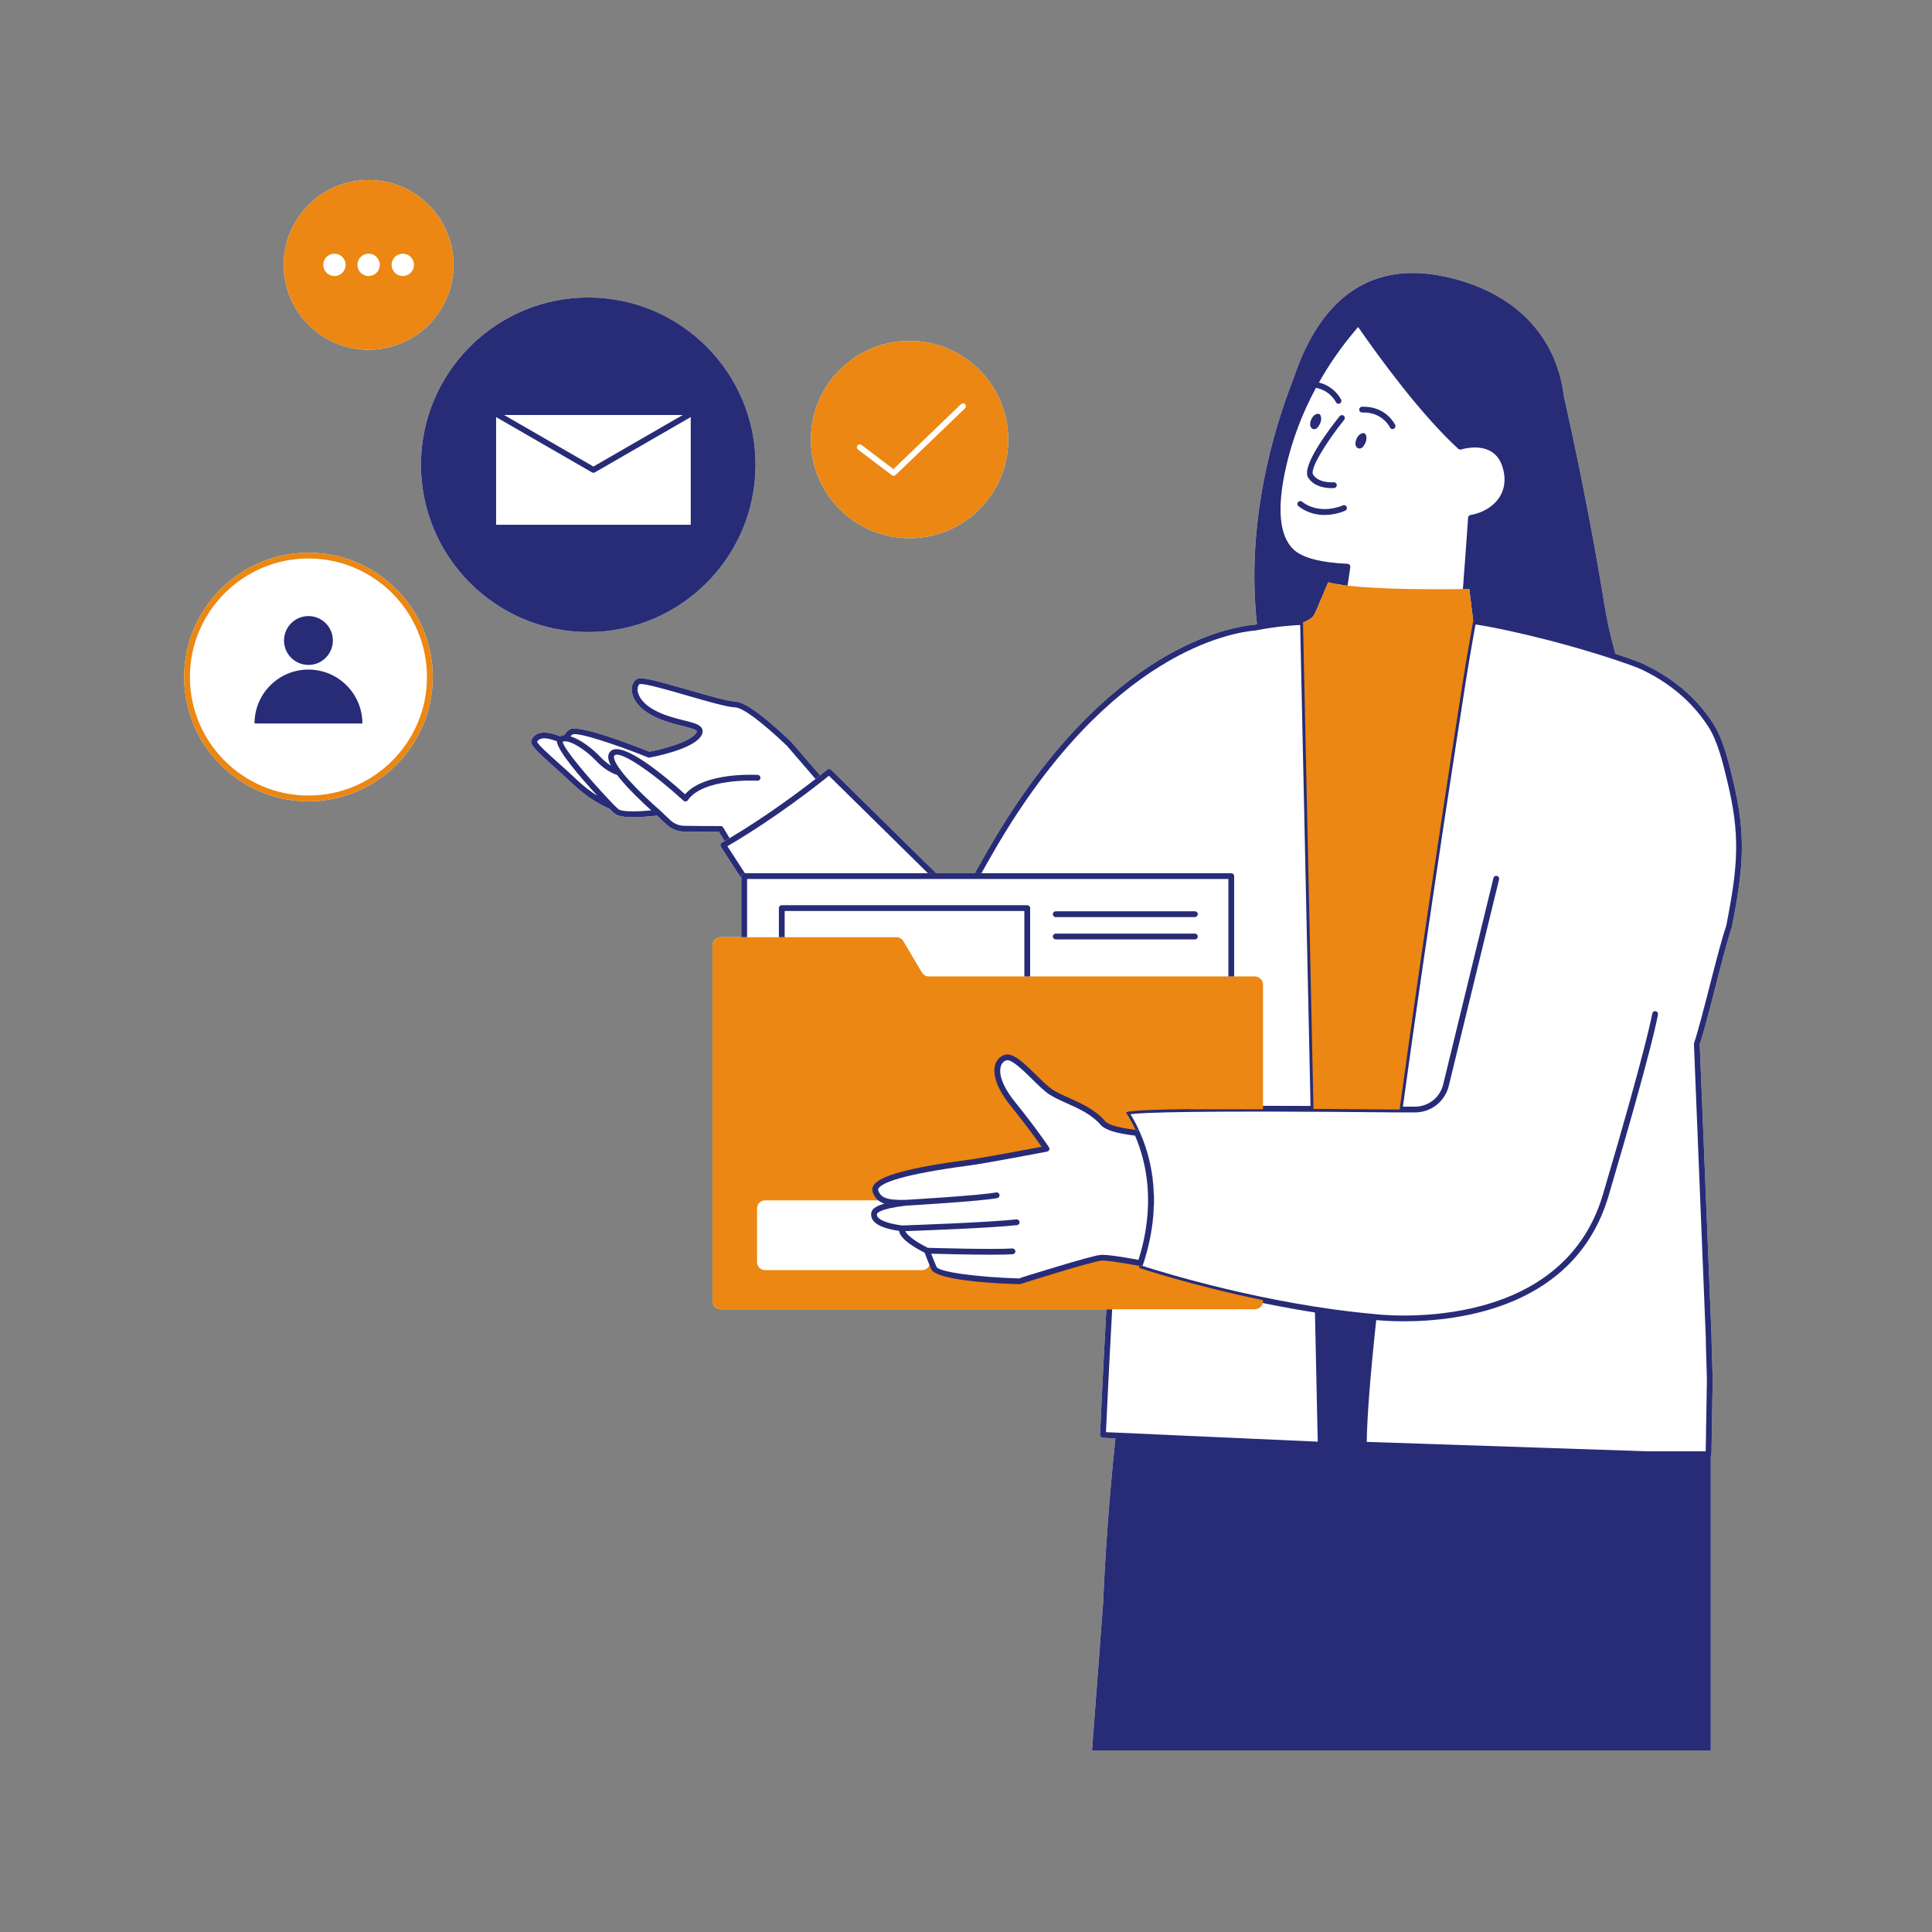
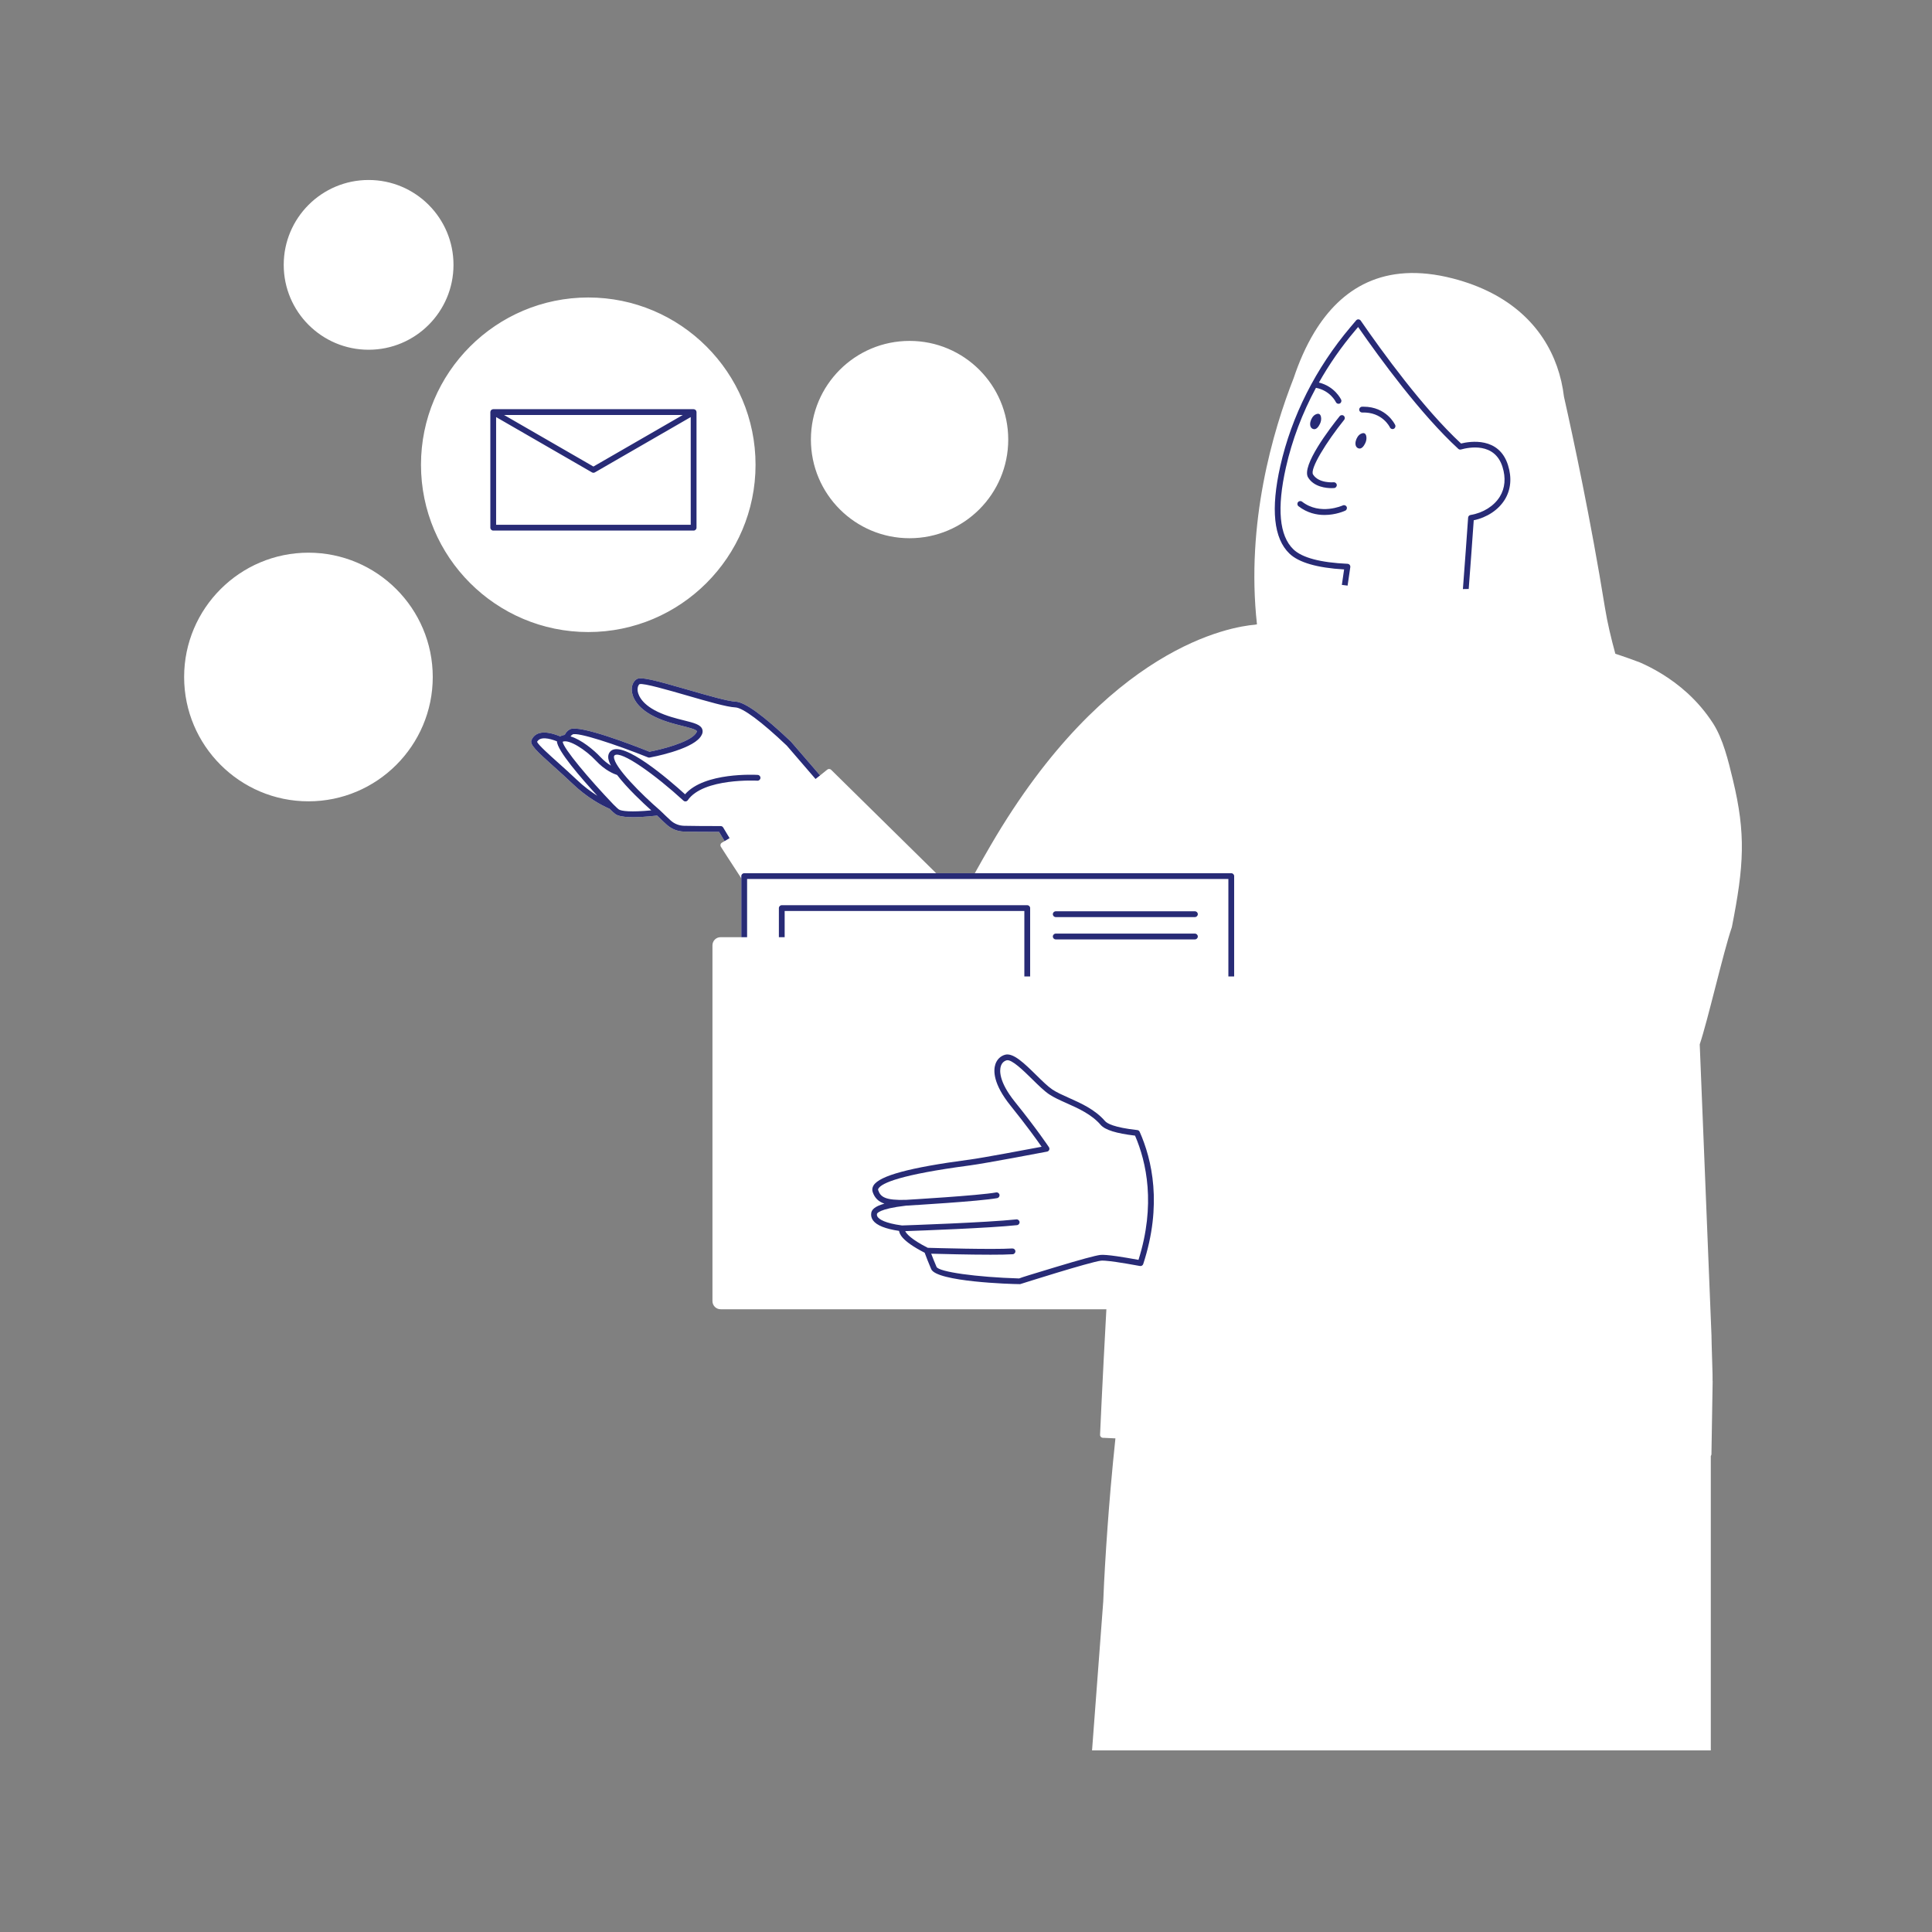
<svg xmlns="http://www.w3.org/2000/svg" width="750" zoomAndPan="magnify" viewBox="0 0 562.5 562.5" height="750" preserveAspectRatio="xMidYMid meet" version="1.0">
  <rect x="0" y="0" width="562.5" height="562.5" fill="#808080" stroke="none" />
  <defs>
    <clipPath id="80b9db5e6b">
      <path d="M 53.609 52 L 508 52 L 508 509.785 L 53.609 509.785 Z M 53.609 52 " clip-rule="nonzero" />
    </clipPath>
    <clipPath id="713477b26f">
-       <path d="M 74 79 L 508 79 L 508 509.785 L 74 509.785 Z M 74 79 " clip-rule="nonzero" />
-     </clipPath>
+       </clipPath>
    <clipPath id="7dbd256060">
      <path d="M 53.609 52 L 430 52 L 430 382 L 53.609 382 Z M 53.609 52 " clip-rule="nonzero" />
    </clipPath>
  </defs>
  <g clip-path="url(#80b9db5e6b)">
    <path fill="#ffffff" d="M 171.273 184.02 C 144.418 184.02 122.57 162.172 122.57 135.316 C 122.57 108.461 144.418 86.613 171.273 86.613 C 198.129 86.613 219.977 108.461 219.977 135.316 C 219.977 162.172 198.129 184.02 171.273 184.02 Z M 504.238 269.898 C 504.23 269.938 504.223 269.973 504.207 270.012 C 503.008 273.449 501.18 280.57 499.414 287.453 C 497.672 294.234 496.027 300.645 494.875 304.062 L 498.305 389.02 C 498.309 389.062 498.305 389.105 498.301 389.148 C 498.289 389.582 498.391 392.879 498.473 395.535 C 498.605 399.938 498.652 401.473 498.613 402.082 L 498.637 402.082 L 498.285 423.406 C 498.285 423.598 498.207 423.766 498.098 423.906 L 498.098 509.621 L 317.949 509.621 L 321.207 466.305 C 321.355 462.629 321.523 459.113 321.727 455.781 C 322.184 448.102 322.711 440.855 323.297 434.016 C 323.316 433.762 323.34 433.508 323.359 433.258 C 323.797 428.207 324.266 423.391 324.754 418.781 L 321.086 418.613 C 320.621 418.594 320.262 418.203 320.281 417.738 C 320.293 417.449 320.93 402.832 322.121 381.188 L 209.805 381.188 C 208.492 381.188 207.43 380.125 207.43 378.816 L 207.43 275.234 C 207.43 273.922 208.492 272.859 209.805 272.859 L 215.832 272.859 L 215.832 255.719 C 212.207 250.195 209.965 246.668 209.879 246.527 C 209.754 246.332 209.719 246.098 209.773 245.875 C 209.828 245.652 209.973 245.461 210.168 245.348 C 210.434 245.195 210.699 245.039 210.965 244.883 C 210.285 243.758 209.691 242.781 209.348 242.195 C 205.059 242.211 201.145 242.148 199.156 242.113 C 197.289 242.082 195.5 241.371 194.121 240.117 C 193.332 239.398 192.391 238.504 191.312 237.453 C 184.66 238.207 180.57 238.055 179.137 237.004 C 178.789 236.75 178.25 236.254 177.492 235.492 C 174.809 234.32 170.812 232.117 166.727 228.211 C 164.996 226.559 163.117 224.875 161.457 223.387 C 156.027 218.52 154.176 216.77 154.75 215.465 C 155.52 213.715 157.59 212.137 163.094 214.391 C 163.254 214.301 163.426 214.223 163.617 214.156 C 163.855 214.074 164.121 214.008 164.418 213.965 C 164.738 213.258 165.254 212.703 165.93 212.344 C 168.645 210.895 184.043 216.844 189.086 218.859 C 192.355 218.242 200.477 216.242 202.504 213.652 C 202.855 213.203 202.902 212.957 202.879 212.891 C 202.699 212.367 200.488 211.816 198.715 211.371 C 196.395 210.797 193.508 210.074 190.699 208.723 C 184.867 205.914 184.035 202.414 183.945 201.043 C 183.855 199.609 184.379 198.375 185.355 197.742 C 186.496 197.004 189.957 197.832 200.492 200.875 C 206.105 202.5 211.914 204.176 214.176 204.277 C 216.867 204.398 222.289 208.316 230.293 215.93 L 238.77 225.758 C 240.078 224.719 240.824 224.105 240.855 224.078 C 241.188 223.805 241.676 223.824 241.984 224.125 L 272.566 254.238 L 283.812 254.238 C 285.309 251.539 286.887 248.762 288.551 245.914 C 322.242 188.207 358.461 182.453 365.379 181.883 C 365.578 181.844 365.77 181.809 365.965 181.773 C 362.707 152.301 370.621 125.418 376.66 110.051 C 378.207 105.426 380.16 100.914 382.621 96.828 C 382.691 96.695 382.734 96.621 382.734 96.621 L 382.746 96.625 C 390.34 84.168 402.742 75.836 423.023 81.082 C 439.801 85.426 449.254 95.219 453.297 106.641 L 453.301 106.641 C 453.301 106.641 453.305 106.66 453.305 106.664 C 454.32 109.535 454.992 112.508 455.352 115.527 C 458.102 127.746 463.113 151.176 467.289 176.98 C 468 181.379 469.086 185.875 470.305 190.344 C 470.48 190.398 470.652 190.457 470.828 190.512 L 471.527 190.746 C 471.531 190.746 471.539 190.75 471.547 190.75 C 473.566 191.43 475.559 192.141 477.469 192.867 C 481.07 194.441 486.371 197.27 491.387 201.875 C 494.234 204.496 496.719 207.441 498.77 210.629 C 501.664 215.137 503.188 221.461 504.531 227.035 C 508.34 242.832 507.766 252 504.238 269.898 Z M 211.695 244.461 C 211.695 244.457 211.695 244.457 211.691 244.457 C 211.457 244.594 211.223 244.734 210.984 244.871 C 211.223 244.734 211.457 244.598 211.695 244.461 Z M 107.32 101.828 C 120.969 101.828 132.035 90.762 132.035 77.113 C 132.035 63.465 120.969 52.402 107.32 52.402 C 93.672 52.402 82.605 63.465 82.605 77.117 C 82.605 90.766 93.672 101.828 107.32 101.828 Z M 264.82 156.703 C 280.684 156.703 293.547 143.844 293.547 127.977 C 293.547 112.113 280.684 99.254 264.82 99.254 C 248.957 99.254 236.094 112.113 236.094 127.977 C 236.094 143.844 248.957 156.703 264.82 156.703 Z M 89.805 160.914 C 69.848 160.914 53.609 177.152 53.609 197.109 C 53.609 217.066 69.848 233.305 89.805 233.305 C 109.762 233.305 125.996 217.066 125.996 197.109 C 125.996 177.152 109.762 160.914 89.805 160.914 Z M 89.805 160.914 " fill-opacity="1" fill-rule="nonzero" />
  </g>
-   <path fill="#ffffff" d="M 376 160.562 C 371.051 155.812 371.219 146.363 373.57 135.914 C 376.914 121.07 384.039 107.344 393.867 95.73 L 395.48 93.828 C 401.23 102.176 413.809 119.645 425.148 130.059 C 427.016 129.531 435.688 127.57 438.246 135.66 C 440.984 144.332 434.594 149.738 428.281 150.77 C 427.5 162.301 425.812 183.539 425.852 184.426 C 425.852 184.426 389.055 213.488 390.191 182.844 C 390.262 180.91 390.648 177.461 391.152 173.59 C 391.113 173.594 391.082 173.602 391.047 173.605 L 392.301 164.996 C 385.254 164.672 379.016 163.457 376 160.562 Z M 125.156 197.109 C 125.156 216.633 109.328 232.461 89.805 232.461 C 70.281 232.461 54.453 216.633 54.453 197.109 C 54.453 177.586 70.277 161.758 89.805 161.758 C 109.328 161.758 125.156 177.586 125.156 197.109 Z M 82.691 186.484 C 82.691 190.41 85.875 193.594 89.805 193.594 C 93.73 193.594 96.914 190.41 96.914 186.484 C 96.914 182.555 93.73 179.371 89.805 179.371 C 85.875 179.371 82.691 182.555 82.691 186.484 Z M 105.508 210.648 C 105.508 201.977 98.477 194.945 89.805 194.945 C 81.133 194.945 74.102 201.977 74.102 210.648 Z M 201.945 119.977 L 143.605 119.977 L 143.605 153.633 L 201.945 153.633 Z M 97.375 80.367 C 99.172 80.367 100.629 78.91 100.629 77.113 C 100.629 75.316 99.172 73.859 97.375 73.859 C 95.578 73.859 94.121 75.316 94.121 77.113 C 94.121 78.91 95.578 80.367 97.375 80.367 Z M 107.32 80.367 C 109.117 80.367 110.574 78.91 110.574 77.113 C 110.574 75.316 109.117 73.859 107.32 73.859 C 105.523 73.859 104.066 75.316 104.066 77.113 C 104.066 78.91 105.523 80.367 107.32 80.367 Z M 117.262 80.367 C 119.059 80.367 120.52 78.91 120.52 77.113 C 120.52 75.316 119.062 73.859 117.262 73.859 C 115.465 73.859 114.008 75.316 114.008 77.113 C 114.008 78.91 115.469 80.367 117.262 80.367 Z M 259.672 138.359 C 259.824 138.473 260.004 138.527 260.184 138.527 C 260.395 138.527 260.605 138.449 260.766 138.293 L 280.969 118.875 C 281.309 118.555 281.316 118.023 280.992 117.688 C 280.672 117.348 280.141 117.34 279.805 117.664 L 260.117 136.582 L 250.832 129.547 C 250.457 129.262 249.93 129.34 249.652 129.707 C 249.371 130.078 249.441 130.605 249.812 130.887 Z M 429.879 181.016 C 429.879 181.016 429.746 181 429.66 180.988 C 429.703 180.992 429.77 181 429.879 181.016 Z M 503.414 269.734 C 501.035 276.535 496.359 297.109 494.023 303.938 L 494.027 303.957 L 494.027 303.961 L 497.465 389.055 C 497.402 389.137 497.855 401.988 497.797 402.07 L 497.445 423.391 L 479.676 423.391 L 397.074 420.617 C 397.125 412.535 398.203 399.43 399.938 383.41 C 394.426 382.914 388.965 382.223 383.676 381.414 L 384.52 420.621 L 321.121 417.773 C 321.121 417.773 321.758 403.098 322.965 381.188 L 365.352 381.188 C 366.66 381.188 367.723 380.125 367.723 378.812 L 367.723 378.539 C 346.871 374.254 331.598 369.117 331.598 369.117 C 334.305 361.367 335.238 354.383 335.094 348.246 C 335.227 354.02 334.402 360.555 332.047 367.766 C 329.566 367.309 327.113 366.887 325.074 366.594 C 322.918 366.285 321.227 366.117 320.461 366.207 C 317.102 366.605 296.781 373.066 296.781 373.066 C 296.781 373.066 273.246 372.371 271.891 369.176 C 271.461 368.16 271.098 367.277 270.785 366.488 L 270.785 367.445 C 270.785 368.746 269.73 369.801 268.43 369.801 L 222.766 369.801 C 221.465 369.801 220.41 368.746 220.41 367.445 L 220.41 351.836 C 220.41 350.535 221.465 349.48 222.766 349.48 L 257.324 349.48 C 256.062 348.945 255.316 348.086 254.879 346.793 C 253.344 342.234 276.488 339.242 282.328 338.469 C 286.953 337.852 304.691 334.469 304.691 334.469 C 304.691 334.469 302.758 331.559 299.082 326.738 L 299.082 328.059 L 227.609 328.059 L 227.609 272.859 L 216.672 272.859 L 216.672 255.477 C 212.898 249.723 210.59 246.078 210.59 246.078 C 211.105 245.781 211.621 245.48 212.133 245.18 C 211.055 243.41 210.09 241.816 209.828 241.352 C 205.566 241.367 201.582 241.312 199.168 241.27 C 197.504 241.242 195.918 240.613 194.688 239.492 C 193.824 238.707 192.77 237.703 191.613 236.574 C 187.641 237.035 181.297 237.543 179.633 236.324 C 179.293 236.074 178.707 235.523 177.973 234.785 C 175.109 233.547 171.25 231.371 167.305 227.605 C 161.691 222.242 155 216.984 155.52 215.805 C 156.582 213.383 159.777 213.871 163.195 215.348 C 163.359 215.199 163.582 215.059 163.895 214.953 C 164.207 214.844 164.59 214.777 165.02 214.75 C 165.23 214.027 165.664 213.441 166.324 213.09 C 168.949 211.688 188.996 219.734 188.996 219.734 C 188.996 219.734 200.43 217.664 203.164 214.176 C 205.898 210.688 198.133 211.375 191.062 207.969 C 183.992 204.559 183.953 199.66 185.812 198.453 C 187.668 197.246 208.988 204.891 214.137 205.121 C 217.266 205.258 224.508 211.59 229.711 216.539 L 236.695 224.629 L 238.664 226.918 C 240.406 225.547 241.395 224.727 241.395 224.727 L 272.219 255.082 L 284.309 255.082 C 285.859 252.277 287.512 249.367 289.277 246.34 C 322.824 188.879 358.77 183.273 365.445 182.727 C 373.438 181.156 379.367 181.098 379.367 181.098 L 382.414 322.852 C 391.227 322.898 399.93 322.973 407.492 323.047 C 411.426 294.199 415.867 264.066 419.645 239.094 C 422.031 223.344 424.152 209.648 425.723 199.617 C 427.215 190.066 428.582 182.785 428.828 181.262 C 428.836 181.211 428.844 181.16 428.848 181.121 C 428.855 181.07 428.863 181.035 428.867 181.008 C 428.871 180.973 428.879 180.953 428.879 180.934 C 428.883 180.91 429.879 181.016 429.879 181.016 C 429.902 181.023 429.926 181.023 429.953 181.027 C 434.434 181.59 451.961 185.148 470.559 191.312 C 470.793 191.387 471.023 191.461 471.254 191.543 C 471.262 191.543 471.262 191.543 471.27 191.547 C 473.234 192.207 475.207 192.906 477.168 193.652 C 480.941 195.305 486.016 198.086 490.816 202.496 C 493.391 204.863 495.887 207.703 498.059 211.086 C 498.07 211.102 498.086 211.117 498.094 211.133 C 500.812 215.371 502.285 221.316 503.711 227.23 C 507.434 242.676 507.008 251.48 503.414 269.734 Z M 335.094 348.215 C 335.055 346.582 334.938 345.008 334.758 343.496 C 334.938 345.008 335.055 346.582 335.094 348.215 Z M 332.988 335.07 C 332.41 333.18 331.746 331.441 331.043 329.859 C 331.746 331.441 332.41 333.18 332.988 335.07 Z M 334.023 339.047 C 333.727 337.672 333.383 336.363 333.004 335.113 C 333.383 336.363 333.727 337.672 334.023 339.047 Z M 334.75 343.434 C 334.57 341.934 334.332 340.496 334.039 339.121 C 334.328 340.496 334.57 341.934 334.75 343.434 Z M 367.727 322.801 L 367.727 286.664 C 367.727 285.352 366.66 284.289 365.352 284.289 L 299.082 284.289 L 299.082 311.637 C 301.484 313.91 303.988 316.602 305.906 317.895 C 309.754 320.492 316.812 321.996 321.102 326.961 C 322.383 328.445 326.328 329.332 331.043 329.855 C 330.023 327.566 328.926 325.598 327.879 323.977 C 327.273 323.039 346.031 322.785 367.727 322.801 Z M 367.727 322.801 " fill-opacity="1" fill-rule="nonzero" />
  <g clip-path="url(#713477b26f)">
-     <path fill="#282b76" d="M 105.508 210.648 L 74.102 210.648 C 74.102 201.977 81.133 194.945 89.805 194.945 C 98.477 194.945 105.508 201.977 105.508 210.648 Z M 89.805 193.594 C 93.734 193.594 96.918 190.41 96.918 186.484 C 96.918 182.555 93.73 179.371 89.805 179.371 C 85.879 179.371 82.691 182.555 82.691 186.484 C 82.691 190.41 85.875 193.594 89.805 193.594 Z M 219.977 135.316 C 219.977 162.172 198.129 184.02 171.273 184.02 C 144.418 184.02 122.57 162.172 122.57 135.316 C 122.57 108.461 144.418 86.613 171.273 86.613 C 198.129 86.613 219.977 108.461 219.977 135.316 Z M 201.945 119.977 L 143.605 119.977 L 143.605 153.633 L 201.945 153.633 Z M 240.855 224.074 C 240.715 224.195 226.402 236.012 210.168 245.348 C 209.969 245.461 209.824 245.652 209.773 245.875 C 209.715 246.098 209.754 246.332 209.879 246.527 C 209.965 246.668 212.207 250.191 215.832 255.719 L 215.832 255.082 C 215.832 254.613 216.207 254.238 216.672 254.238 L 216.875 254.238 C 214.371 250.414 212.578 247.625 211.773 246.367 C 225.957 238.113 238.52 228.141 241.344 225.855 L 270.164 254.238 L 272.566 254.238 L 241.984 224.125 C 241.676 223.824 241.188 223.801 240.855 224.074 Z M 504.238 269.898 C 504.23 269.938 504.223 269.973 504.207 270.012 C 503.008 273.449 501.18 280.57 499.414 287.453 C 497.672 294.234 496.027 300.645 494.875 304.062 L 498.305 389.02 C 498.309 389.062 498.305 389.105 498.301 389.148 C 498.289 389.582 498.391 392.879 498.473 395.535 C 498.605 399.938 498.652 401.473 498.613 402.082 L 498.637 402.082 L 498.285 423.406 C 498.285 423.598 498.207 423.766 498.098 423.906 L 498.098 509.621 L 317.949 509.621 L 321.207 466.305 C 321.355 462.629 321.523 459.113 321.727 455.781 C 322.184 448.102 322.711 440.855 323.297 434.016 C 323.316 433.762 323.34 433.508 323.359 433.258 C 323.797 428.207 324.266 423.391 324.754 418.781 L 321.086 418.613 C 320.621 418.594 320.262 418.203 320.281 417.738 C 320.293 417.449 320.93 402.832 322.121 381.188 L 323.809 381.188 C 322.773 400.023 322.152 413.551 322 416.969 L 383.656 419.742 L 382.848 382.133 C 354.836 377.754 331.605 370.008 331.332 369.914 C 331.117 369.844 330.941 369.691 330.844 369.488 C 330.742 369.285 330.73 369.051 330.805 368.84 C 330.855 368.699 330.895 368.562 330.941 368.422 C 331.262 368.477 331.566 368.531 331.895 368.594 C 332.309 368.668 332.719 368.43 332.848 368.027 C 338.48 350.797 335.395 337.574 331.812 329.512 C 331.691 329.238 331.434 329.051 331.137 329.02 C 330.609 328.961 330.121 328.898 329.652 328.836 C 328.82 327.137 327.969 325.66 327.176 324.434 C 327.008 324.172 326.992 323.762 327.141 323.492 C 327.539 322.762 328.125 321.703 381.559 321.992 L 378.547 181.965 C 376.656 182.039 371.723 182.348 365.613 183.547 C 358.746 184.117 323.281 189.773 290.004 246.762 C 288.516 249.312 287.102 251.801 285.746 254.238 L 283.816 254.238 C 285.309 251.539 286.891 248.758 288.551 245.914 C 322.246 188.203 358.465 182.449 365.383 181.883 C 365.582 181.844 365.773 181.809 365.969 181.773 C 362.711 152.297 370.625 125.414 376.664 110.047 C 378.207 105.422 380.16 100.91 382.625 96.828 C 382.695 96.695 382.738 96.621 382.738 96.621 L 382.75 96.621 C 390.34 84.168 402.746 75.836 423.023 81.082 C 439.805 85.422 449.258 95.215 453.301 106.641 L 453.301 106.637 C 453.301 106.637 453.309 106.656 453.309 106.664 C 454.32 109.535 454.996 112.508 455.355 115.523 C 458.105 127.746 463.117 151.176 467.289 176.977 C 468 181.375 469.086 185.875 470.309 190.34 C 470.48 190.398 470.656 190.453 470.828 190.512 L 471.527 190.742 C 471.535 190.746 471.543 190.746 471.547 190.75 C 473.566 191.426 475.559 192.141 477.473 192.863 C 481.074 194.441 486.375 197.27 491.387 201.871 C 494.238 204.492 496.723 207.438 498.773 210.629 C 501.668 215.137 503.191 221.457 504.535 227.035 C 508.34 242.832 507.766 252 504.238 269.898 Z M 383.242 322.004 C 390.18 322.043 397.98 322.105 406.762 322.195 C 410.098 297.758 414.152 269.762 418.816 238.965 C 421.367 222.117 423.527 208.195 424.891 199.484 C 425.98 192.531 427.016 186.703 427.57 183.57 C 427.781 182.379 427.93 181.539 427.996 181.129 L 428.023 180.969 C 428.027 180.926 428.039 180.871 428.047 180.824 C 428.117 180.312 428.387 180.141 428.844 180.113 C 428.844 180.098 428.836 180.082 428.836 180.066 L 427.777 171.477 C 427.777 171.477 427.406 171.484 426.766 171.496 C 427.277 164.652 427.891 156.508 428.281 150.766 C 434.594 149.738 440.98 144.332 438.242 135.66 C 435.688 127.566 427.016 129.531 425.145 130.059 C 413.809 119.645 401.23 102.176 395.477 93.824 L 393.867 95.727 C 384.035 107.34 376.91 121.07 373.57 135.914 C 371.219 146.359 371.051 155.812 376 160.562 C 379.012 163.457 385.254 164.672 392.301 164.996 L 391.512 170.402 C 389.637 170.164 387.992 169.883 386.699 169.543 L 383.746 176.516 L 383.746 176.52 L 383.309 177.551 C 383.309 177.547 383.305 177.547 383.297 177.547 C 383.105 177.977 382.891 178.457 382.719 178.805 C 382.324 179.602 381.508 180.156 381.508 180.156 L 381.504 180.133 C 381.102 180.445 380.648 180.691 380.164 180.871 C 380.184 180.938 380.207 181.004 380.207 181.074 Z M 502.895 227.426 C 501.582 221.98 500.094 215.805 497.387 211.586 C 495.379 208.469 492.988 205.633 490.246 203.113 C 485.402 198.664 480.277 195.93 476.832 194.422 C 474.977 193.719 473.004 193.016 471 192.344 C 470.992 192.34 470.988 192.336 470.98 192.336 L 470.301 192.109 C 451.367 185.832 433.781 182.355 429.852 181.859 C 429.844 181.859 429.816 181.855 429.793 181.852 L 429.789 181.852 C 429.789 181.852 429.703 181.844 429.586 181.832 C 429.504 182.305 429.383 182.992 429.227 183.867 C 428.672 186.992 427.641 192.809 426.555 199.746 C 425.191 208.457 423.031 222.375 420.48 239.215 C 415.836 269.914 411.793 297.824 408.457 322.203 L 411.961 322.203 C 415.871 322.203 419.246 319.551 420.172 315.754 L 434.816 255.637 C 434.926 255.184 435.387 254.91 435.836 255.02 C 436.285 255.129 436.562 255.586 436.453 256.035 L 421.809 316.152 C 420.699 320.707 416.648 323.887 411.961 323.887 L 407.492 323.887 C 407.488 323.887 407.488 323.887 407.484 323.887 C 347.047 323.27 332.418 323.934 329.141 324.398 C 333.836 332.074 339.836 347.289 332.672 368.582 C 337.949 370.281 368.273 379.719 400.016 382.57 C 400.02 382.57 400.027 382.574 400.031 382.574 C 400.039 382.578 400.047 382.574 400.051 382.574 C 400.598 382.645 454.402 389.352 466.695 347.766 C 479.418 304.727 481.043 295.191 481.059 295.102 C 481.133 294.641 481.559 294.324 482.027 294.406 C 482.484 294.48 482.797 294.914 482.723 295.371 C 482.664 295.746 481.098 305 468.312 348.242 C 458.73 380.641 424.992 384.695 408.723 384.695 C 404.887 384.695 402.035 384.469 400.688 384.34 C 398.961 400.398 398.031 412.328 397.926 419.805 L 479.707 422.551 L 496.617 422.551 L 496.957 402.055 C 496.957 402.031 496.957 402.004 496.961 401.977 C 496.973 401.539 496.871 398.246 496.789 395.586 C 496.66 391.293 496.613 389.727 496.648 389.086 L 496.625 389.086 L 493.188 303.996 C 493.184 303.891 493.199 303.766 493.23 303.664 C 494.363 300.352 496.102 293.582 497.781 287.035 C 499.547 280.152 501.379 273.035 502.602 269.512 C 506.117 251.629 506.652 243.023 502.895 227.426 Z M 502.895 227.426 " fill-opacity="1" fill-rule="nonzero" />
-   </g>
+     </g>
  <g clip-path="url(#7dbd256060)">
-     <path fill="#eb8712" d="M 89.805 160.914 C 69.848 160.914 53.609 177.152 53.609 197.109 C 53.609 217.066 69.848 233.305 89.805 233.305 C 109.762 233.305 125.996 217.066 125.996 197.109 C 125.996 177.152 109.762 160.914 89.805 160.914 Z M 89.805 231.617 C 70.773 231.617 55.293 216.137 55.293 197.109 C 55.293 178.082 70.773 162.602 89.805 162.602 C 108.832 162.602 124.312 178.082 124.312 197.109 C 124.312 216.137 108.832 231.617 89.805 231.617 Z M 264.82 156.703 C 280.684 156.703 293.547 143.844 293.547 127.977 C 293.547 112.113 280.684 99.254 264.82 99.254 C 248.957 99.254 236.094 112.113 236.094 127.977 C 236.094 143.844 248.957 156.703 264.82 156.703 Z M 249.648 129.707 C 249.93 129.34 250.457 129.266 250.832 129.547 L 260.117 136.582 L 279.805 117.664 C 280.141 117.34 280.672 117.352 280.996 117.688 C 281.316 118.023 281.309 118.555 280.973 118.879 L 260.766 138.293 C 260.605 138.449 260.395 138.531 260.184 138.531 C 260.004 138.531 259.824 138.473 259.676 138.359 L 249.812 130.891 C 249.441 130.609 249.367 130.078 249.648 129.707 Z M 429.02 180.934 C 428.938 180.93 428.883 180.926 428.883 180.93 C 428.879 180.949 428.875 180.973 428.871 181.004 C 428.863 181.035 428.855 181.07 428.852 181.117 C 428.844 181.156 428.836 181.207 428.828 181.262 C 428.586 182.781 427.219 190.062 425.723 199.613 C 424.156 209.645 422.031 223.34 419.648 239.09 C 415.867 264.062 411.43 294.195 407.492 323.043 C 399.93 322.969 391.23 322.895 382.418 322.848 L 379.367 181.094 C 380.168 180.957 380.887 180.613 381.508 180.133 L 381.512 180.156 C 381.512 180.156 382.328 179.602 382.723 178.805 C 382.891 178.457 383.109 177.98 383.301 177.547 C 383.305 177.547 383.309 177.547 383.312 177.551 L 383.75 176.52 L 386.699 169.543 C 396.785 172.18 427.777 171.477 427.777 171.477 L 428.836 180.066 C 428.871 180.363 428.938 180.652 429.02 180.934 Z M 334.75 343.434 C 334.57 341.934 334.328 340.496 334.039 339.121 C 334.332 340.496 334.57 341.934 334.75 343.434 Z M 107.32 52.402 C 93.672 52.402 82.605 63.465 82.605 77.117 C 82.605 90.766 93.672 101.828 107.32 101.828 C 120.969 101.828 132.035 90.766 132.035 77.117 C 132.035 63.465 120.969 52.402 107.32 52.402 Z M 97.375 80.367 C 95.578 80.367 94.121 78.91 94.121 77.113 C 94.121 75.316 95.578 73.859 97.375 73.859 C 99.172 73.859 100.629 75.316 100.629 77.113 C 100.629 78.91 99.172 80.367 97.375 80.367 Z M 107.32 80.367 C 105.523 80.367 104.066 78.91 104.066 77.113 C 104.066 75.316 105.523 73.859 107.32 73.859 C 109.117 73.859 110.574 75.316 110.574 77.113 C 110.574 78.91 109.117 80.367 107.32 80.367 Z M 117.262 80.367 C 115.465 80.367 114.008 78.91 114.008 77.113 C 114.008 75.316 115.465 73.859 117.262 73.859 C 119.059 73.859 120.52 75.316 120.52 77.113 C 120.52 78.91 119.062 80.367 117.262 80.367 Z M 331.598 369.117 C 331.598 369.117 346.875 374.254 367.727 378.539 L 367.727 378.812 C 367.727 380.125 366.66 381.188 365.352 381.188 L 209.805 381.188 C 208.492 381.188 207.43 380.125 207.43 378.812 L 207.43 275.234 C 207.43 273.922 208.492 272.859 209.805 272.859 L 260.965 272.859 C 261.805 272.859 262.582 273.301 263.008 274.023 L 268.402 283.121 C 268.832 283.844 269.609 284.285 270.445 284.285 L 365.352 284.285 C 366.66 284.285 367.723 285.348 367.723 286.66 L 367.723 322.961 L 346.16 322.961 L 346.16 322.91 C 335.016 323.059 327.492 323.379 327.879 323.977 C 328.926 325.598 330.023 327.562 331.043 329.855 C 326.328 329.332 322.383 328.445 321.102 326.961 C 316.812 321.996 309.754 320.492 305.906 317.895 C 302.062 315.297 295.848 307.09 292.867 307.895 C 289.891 308.699 288.496 313.457 294.887 321.391 C 301.281 329.324 304.691 334.469 304.691 334.469 C 304.691 334.469 286.953 337.852 282.328 338.469 C 276.492 339.242 253.348 342.234 254.883 346.793 C 255.316 348.086 256.062 348.945 257.328 349.48 L 222.766 349.48 C 221.469 349.48 220.41 350.531 220.41 351.836 L 220.41 367.445 C 220.41 368.746 221.465 369.801 222.766 369.801 L 268.434 369.801 C 269.73 369.801 270.789 368.746 270.789 367.445 L 270.789 366.488 C 271.098 367.277 271.461 368.16 271.895 369.176 C 273.246 372.371 296.785 373.066 296.785 373.066 C 296.785 373.066 317.102 366.605 320.461 366.207 C 321.227 366.117 322.922 366.285 325.078 366.594 C 327.113 366.887 329.562 367.309 332.039 367.762 C 331.891 368.215 331.758 368.66 331.598 369.117 Z M 331.598 369.117 " fill-opacity="1" fill-rule="nonzero" />
-   </g>
+     </g>
  <path fill="#282b76" d="M 397.797 127.031 C 397.926 127.703 397.793 128.391 397.504 129.008 C 397.113 129.836 396.391 130.926 395.422 130.504 C 393.918 129.855 394.812 127.051 396.141 126.344 C 397.266 125.742 397.668 126.355 397.797 127.031 Z M 384.312 123.371 C 384.605 122.758 384.738 122.066 384.609 121.398 C 384.477 120.723 384.078 120.109 382.949 120.711 C 381.621 121.418 380.727 124.223 382.23 124.871 C 383.199 125.289 383.922 124.199 384.312 123.371 Z M 380.867 139.043 C 382.586 141.797 386.121 142.121 387.68 142.121 C 388.117 142.121 388.395 142.098 388.445 142.094 C 388.906 142.047 389.246 141.637 389.199 141.172 C 389.156 140.711 388.734 140.367 388.281 140.414 C 388.238 140.422 383.941 140.785 382.293 138.148 C 381.285 136.531 386.211 128.629 391.352 122.23 C 391.645 121.871 391.586 121.34 391.223 121.047 C 390.863 120.754 390.332 120.812 390.039 121.176 C 387.355 124.516 378.762 135.672 380.867 139.043 Z M 377.91 146.207 C 377.625 146.574 377.691 147.105 378.059 147.391 C 380.586 149.348 383.297 149.934 385.633 149.934 C 388.941 149.934 391.492 148.762 391.672 148.676 C 392.094 148.477 392.273 147.977 392.074 147.555 C 391.875 147.133 391.367 146.957 390.953 147.152 C 390.887 147.18 384.367 150.148 379.094 146.059 C 378.723 145.773 378.195 145.84 377.91 146.207 Z M 396.988 118.41 C 396.844 118.41 396.691 118.414 396.543 118.418 C 396.078 118.438 395.715 118.824 395.73 119.289 C 395.746 119.746 396.117 120.102 396.57 120.102 C 396.582 120.102 396.59 120.102 396.598 120.102 C 402.453 119.906 404.586 124.25 404.676 124.441 C 404.82 124.746 405.121 124.926 405.441 124.926 C 405.559 124.926 405.68 124.898 405.793 124.848 C 406.215 124.648 406.398 124.148 406.203 123.727 C 406.098 123.504 403.645 118.41 396.988 118.41 Z M 439.047 135.406 C 436.43 127.121 428 128.484 425.379 129.125 C 414.383 118.918 402.387 102.363 396.172 93.348 C 396.023 93.133 395.785 93 395.52 92.984 C 395.246 92.965 395.004 93.082 394.836 93.281 L 393.227 95.184 C 383.113 107.133 376.031 121.152 372.75 135.73 C 369.938 148.215 370.836 156.773 375.414 161.172 C 378.137 163.781 383.488 165.332 391.336 165.789 L 390.68 170.289 C 391.215 170.363 391.77 170.434 392.352 170.5 L 393.137 165.117 C 393.172 164.883 393.105 164.641 392.953 164.457 C 392.801 164.273 392.578 164.164 392.34 164.152 C 384.406 163.789 379.105 162.375 376.582 159.953 C 372.457 155.992 371.719 147.969 374.395 136.098 C 376.191 128.117 379.152 120.301 383.141 112.914 C 387.285 113.711 388.875 116.934 388.945 117.082 C 389.09 117.387 389.391 117.562 389.707 117.562 C 389.824 117.562 389.949 117.539 390.062 117.484 C 390.484 117.289 390.668 116.785 390.469 116.363 C 390.395 116.199 388.613 112.508 384 111.379 C 386.988 106.078 390.504 101.008 394.516 96.27 L 395.414 95.207 C 401.891 104.547 413.73 120.715 424.578 130.676 C 424.793 130.875 425.098 130.949 425.375 130.867 C 427.633 130.23 435.164 128.711 437.441 135.914 C 438.457 139.129 438.195 142.125 436.68 144.586 C 434.984 147.34 431.797 149.34 428.148 149.934 C 427.762 149.996 427.469 150.316 427.441 150.707 C 427.074 156.137 426.504 163.711 426.012 170.301 C 425.98 170.715 425.949 171.113 425.922 171.508 C 426.773 171.492 427.355 171.48 427.613 171.477 C 427.637 171.129 427.664 170.777 427.691 170.43 C 428.168 164.09 428.711 156.848 429.078 151.473 C 432.926 150.672 436.27 148.461 438.113 145.469 C 439.891 142.582 440.215 139.102 439.047 135.406 Z M 210.562 240.938 C 210.785 241.328 211.523 242.555 212.418 244.027 C 211.938 244.316 211.453 244.602 210.965 244.883 C 210.285 243.758 209.691 242.777 209.348 242.195 C 205.059 242.211 201.148 242.148 199.156 242.113 C 197.289 242.078 195.504 241.371 194.125 240.113 C 193.336 239.398 192.391 238.504 191.312 237.453 C 184.66 238.207 180.57 238.051 179.137 237 C 178.789 236.75 178.25 236.254 177.492 235.492 C 174.812 234.32 170.816 232.113 166.727 228.211 C 164.996 226.555 163.117 224.875 161.461 223.387 C 156.027 218.52 154.18 216.77 154.75 215.465 C 155.52 213.711 157.594 212.133 163.094 214.391 C 163.254 214.297 163.43 214.219 163.617 214.152 C 163.855 214.07 164.121 214.008 164.418 213.965 C 164.742 213.258 165.258 212.703 165.93 212.344 C 168.645 210.895 184.043 216.844 189.086 218.859 C 192.355 218.242 200.477 216.238 202.504 213.652 C 202.855 213.203 202.902 212.953 202.883 212.887 C 202.703 212.363 200.492 211.812 198.715 211.371 C 196.395 210.793 193.508 210.074 190.699 208.723 C 184.867 205.914 184.035 202.414 183.945 201.039 C 183.855 199.609 184.383 198.375 185.355 197.742 C 186.5 197 189.961 197.828 200.492 200.875 C 206.105 202.5 211.914 204.176 214.18 204.277 C 216.867 204.395 222.289 208.316 230.293 215.93 L 238.77 225.754 C 238.379 226.066 237.934 226.414 237.441 226.797 L 229.074 217.09 C 221.758 210.133 216.281 206.055 214.102 205.961 C 211.637 205.852 205.996 204.219 200.023 202.492 C 194.672 200.945 187.348 198.824 186.211 199.191 C 185.824 199.449 185.578 200.129 185.629 200.934 C 185.68 201.777 186.258 204.715 191.43 207.207 C 194.082 208.484 196.875 209.18 199.121 209.738 C 202.055 210.469 203.996 210.953 204.473 212.34 C 204.84 213.406 204.082 214.375 203.828 214.695 C 200.93 218.391 189.629 220.477 189.148 220.562 C 188.992 220.59 188.828 220.574 188.684 220.516 C 179.254 216.73 168.184 213.09 166.723 213.832 C 166.469 213.969 166.273 214.172 166.113 214.41 C 169.234 215.312 172.957 218.414 174.793 220.383 C 175.867 221.535 176.949 222.348 177.875 222.918 C 177.359 221.945 177.062 221.066 177.074 220.344 C 177.086 219.625 177.367 219.023 177.891 218.602 C 181.551 215.648 194.559 226.816 199.457 231.258 C 205.086 224.77 219.961 225.574 220.613 225.613 C 221.078 225.641 221.43 226.043 221.402 226.508 C 221.375 226.973 220.969 227.324 220.512 227.297 C 220.355 227.285 204.805 226.445 200.25 232.973 C 200.113 233.172 199.895 233.301 199.652 233.328 C 199.41 233.359 199.172 233.277 198.992 233.113 C 190.805 225.598 180.816 218.422 178.941 219.914 C 178.852 219.988 178.762 220.098 178.754 220.371 C 178.707 223.27 186.953 231.453 192.16 235.934 C 192.168 235.941 192.172 235.949 192.18 235.957 C 192.188 235.965 192.195 235.965 192.203 235.973 C 193.387 237.129 194.414 238.102 195.254 238.871 C 196.332 239.852 197.727 240.402 199.184 240.43 C 201.242 240.465 205.363 240.523 209.824 240.512 C 209.824 240.512 209.828 240.512 209.828 240.512 C 210.133 240.512 210.414 240.672 210.562 240.938 Z M 167.891 226.992 C 169.988 228.996 172.055 230.52 173.914 231.688 C 169.121 226.469 162.219 218.508 162.152 215.832 C 159.848 214.926 157.242 214.371 156.363 215.996 C 156.773 216.93 159.984 219.805 162.582 222.133 C 164.25 223.625 166.141 225.32 167.891 226.992 Z M 189.617 235.938 C 187.203 233.773 182.582 229.461 179.672 225.637 C 178.832 225.363 176.172 224.336 173.559 221.531 C 170.5 218.25 165.594 215.141 163.824 215.957 C 164.027 217.918 171.527 226.832 178.582 234.199 C 179.551 235.18 179.969 235.523 180.133 235.645 C 180.863 236.18 183.75 236.5 189.617 235.938 Z M 201.945 154.477 L 143.605 154.477 C 143.141 154.477 142.762 154.098 142.762 153.633 L 142.762 119.977 C 142.762 119.961 142.77 119.945 142.773 119.93 C 142.777 119.871 142.793 119.816 142.805 119.762 C 142.82 119.707 142.832 119.656 142.859 119.605 C 142.867 119.59 142.867 119.57 142.875 119.555 C 142.895 119.523 142.926 119.504 142.945 119.477 C 142.98 119.43 143.012 119.387 143.055 119.352 C 143.102 119.312 143.148 119.281 143.199 119.254 C 143.242 119.23 143.281 119.207 143.328 119.191 C 143.387 119.168 143.449 119.16 143.516 119.152 C 143.543 119.152 143.57 119.137 143.605 119.137 L 201.945 119.137 C 201.98 119.137 202.012 119.152 202.047 119.156 C 202.109 119.164 202.164 119.172 202.223 119.191 C 202.27 119.207 202.312 119.23 202.359 119.258 C 202.406 119.285 202.453 119.312 202.496 119.352 C 202.539 119.387 202.57 119.43 202.605 119.477 C 202.629 119.508 202.66 119.523 202.676 119.555 C 202.684 119.57 202.684 119.59 202.691 119.605 C 202.719 119.656 202.73 119.707 202.746 119.762 C 202.762 119.82 202.777 119.871 202.781 119.93 C 202.781 119.945 202.789 119.961 202.789 119.977 L 202.789 153.633 C 202.789 154.098 202.414 154.477 201.945 154.477 Z M 146.75 120.82 L 172.777 135.832 L 198.801 120.82 Z M 201.105 121.434 L 173.199 137.535 C 173.066 137.609 172.922 137.648 172.777 137.648 C 172.633 137.648 172.484 137.609 172.355 137.535 L 144.445 121.434 L 144.445 152.793 L 201.105 152.793 Z M 298.242 284.289 L 299.926 284.289 L 299.926 264.391 C 299.926 263.926 299.547 263.551 299.082 263.551 L 227.609 263.551 C 227.145 263.551 226.77 263.926 226.77 264.391 L 226.77 272.859 L 228.453 272.859 L 228.453 265.234 L 298.238 265.234 L 298.238 284.289 Z M 358.484 254.238 L 216.672 254.238 C 216.207 254.238 215.832 254.613 215.832 255.082 L 215.832 272.859 L 217.516 272.859 L 217.516 255.922 L 357.641 255.922 L 357.641 284.289 L 359.324 284.289 L 359.324 255.082 C 359.324 254.613 358.949 254.238 358.484 254.238 Z M 347.898 265.324 L 307.375 265.324 C 306.91 265.324 306.535 265.699 306.535 266.164 C 306.535 266.629 306.91 267.008 307.375 267.008 L 347.898 267.008 C 348.363 267.008 348.742 266.629 348.742 266.164 C 348.742 265.699 348.363 265.324 347.898 265.324 Z M 347.898 271.82 L 307.375 271.82 C 306.91 271.82 306.535 272.199 306.535 272.664 C 306.535 273.129 306.91 273.504 307.375 273.504 L 347.898 273.504 C 348.363 273.504 348.742 273.129 348.742 272.664 C 348.742 272.199 348.363 271.82 347.898 271.82 Z M 331.812 329.516 C 335.395 337.574 338.48 350.801 332.848 368.027 C 332.715 368.43 332.305 368.668 331.895 368.594 C 329.152 368.09 326.82 367.699 324.957 367.426 C 322.109 367.02 320.992 366.992 320.559 367.043 C 317.305 367.43 297.238 373.805 297.039 373.867 C 297.023 373.867 296.953 373.871 296.824 373.871 C 294.406 373.871 272.68 373.184 271.117 369.504 C 270.309 367.598 269.672 365.996 269.219 364.734 C 262.242 361.16 261.887 359.074 261.77 358.383 C 261.77 358.379 261.77 358.379 261.77 358.375 C 257.789 357.785 255.238 356.762 254.195 355.336 C 253.711 354.68 253.531 353.914 253.668 353.125 C 253.82 352.277 254.477 351.289 257.492 350.438 C 255.824 349.875 254.684 348.844 254.082 347.062 C 253.867 346.414 253.953 345.746 254.336 345.125 C 256.094 342.305 264.852 339.938 281.895 337.672 L 282.219 337.633 C 286.047 337.121 299.129 334.664 303.266 333.879 C 301.953 331.988 298.867 327.676 294.23 321.922 C 289.055 315.496 289.227 311.621 289.793 309.879 C 290.254 308.469 291.293 307.449 292.648 307.082 C 295.02 306.449 298.258 309.621 301.684 312.988 C 303.418 314.695 305.059 316.309 306.379 317.199 C 307.66 318.062 309.383 318.828 311.203 319.641 C 314.777 321.234 318.828 323.039 321.738 326.41 C 322.297 327.059 324.262 328.258 331.137 329.02 C 331.434 329.051 331.691 329.242 331.812 329.516 Z M 330.465 330.637 C 324.996 329.996 321.723 328.973 320.465 327.512 C 317.797 324.422 313.93 322.699 310.516 321.18 C 308.625 320.336 306.84 319.543 305.434 318.594 C 303.988 317.613 302.293 315.949 300.504 314.188 C 297.984 311.711 294.535 308.324 293.09 308.707 C 292.27 308.93 291.684 309.516 291.398 310.398 C 291.027 311.539 290.688 314.84 295.543 320.863 C 301.887 328.734 305.359 333.949 305.395 334 C 305.551 334.234 305.578 334.531 305.469 334.793 C 305.359 335.055 305.125 335.242 304.852 335.293 C 304.125 335.434 287.035 338.691 282.441 339.301 L 282.117 339.344 C 262.121 342 256.754 344.438 255.77 346.016 C 255.621 346.254 255.641 346.402 255.684 346.523 C 256.355 348.516 257.797 349.504 263.719 349.34 C 264.188 349.312 285.094 348.086 290.016 347.176 C 290.465 347.09 290.914 347.391 291 347.848 C 291.086 348.305 290.781 348.746 290.324 348.832 C 285.293 349.766 264.906 350.957 263.824 351.02 C 255.684 351.957 255.344 353.359 255.332 353.418 C 255.273 353.758 255.344 354.051 255.555 354.34 C 256.016 354.969 257.551 356.121 262.621 356.793 C 264.023 356.746 287.074 355.961 295.918 355.027 C 296.359 354.98 296.793 355.312 296.844 355.777 C 296.891 356.238 296.555 356.652 296.094 356.703 C 287.988 357.559 268.113 358.289 263.555 358.445 C 263.906 359.191 265.234 360.812 270.121 363.297 C 272.07 363.355 289.18 363.848 294.734 363.488 C 295.191 363.469 295.602 363.812 295.629 364.277 C 295.66 364.742 295.309 365.141 294.844 365.172 C 293.328 365.27 291.008 365.305 288.387 365.305 C 282.145 365.305 274.172 365.098 271.121 365.012 C 271.527 366.09 272.043 367.371 272.668 368.844 C 273.289 370.305 284.285 371.848 296.711 372.219 C 297.68 371.832 300.199 371.074 307.121 368.977 C 314.465 366.754 318.922 365.539 320.363 365.371 C 321.152 365.281 322.734 365.406 325.199 365.758 C 326.914 366.008 329.023 366.359 331.473 366.805 C 336.531 350.734 333.793 338.355 330.465 330.637 Z M 330.465 330.637 " fill-opacity="1" fill-rule="nonzero" />
</svg>